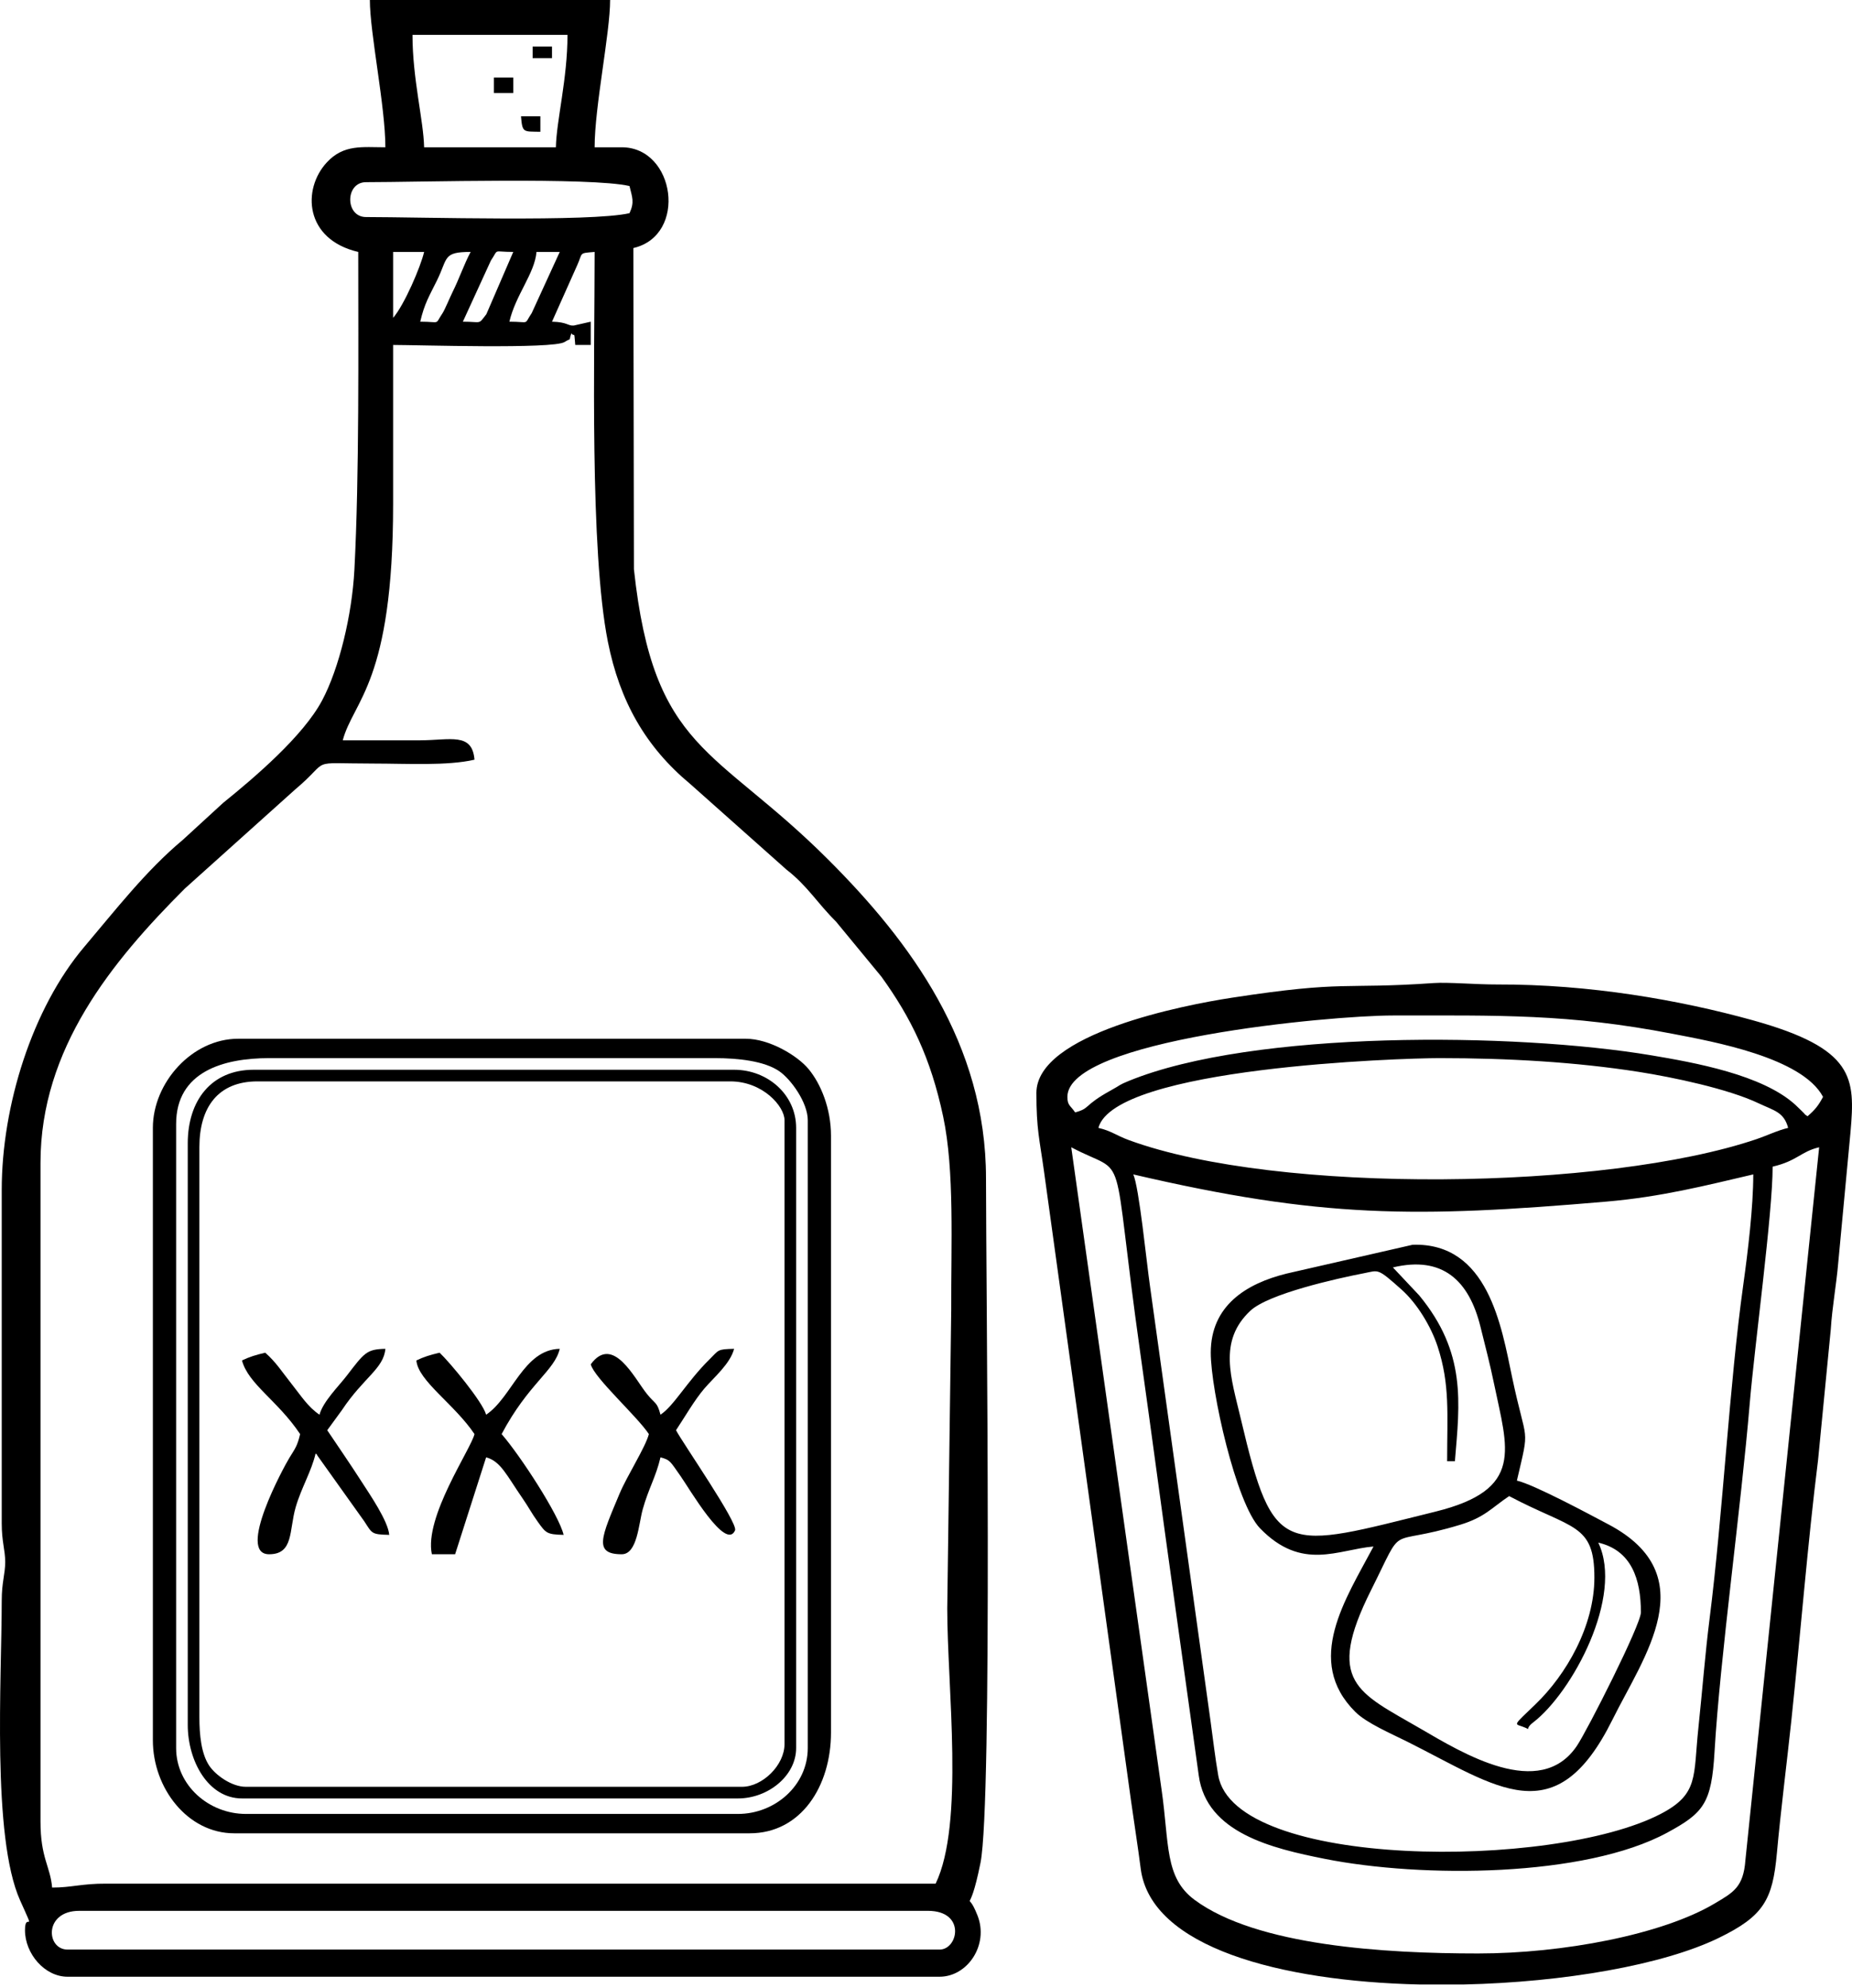
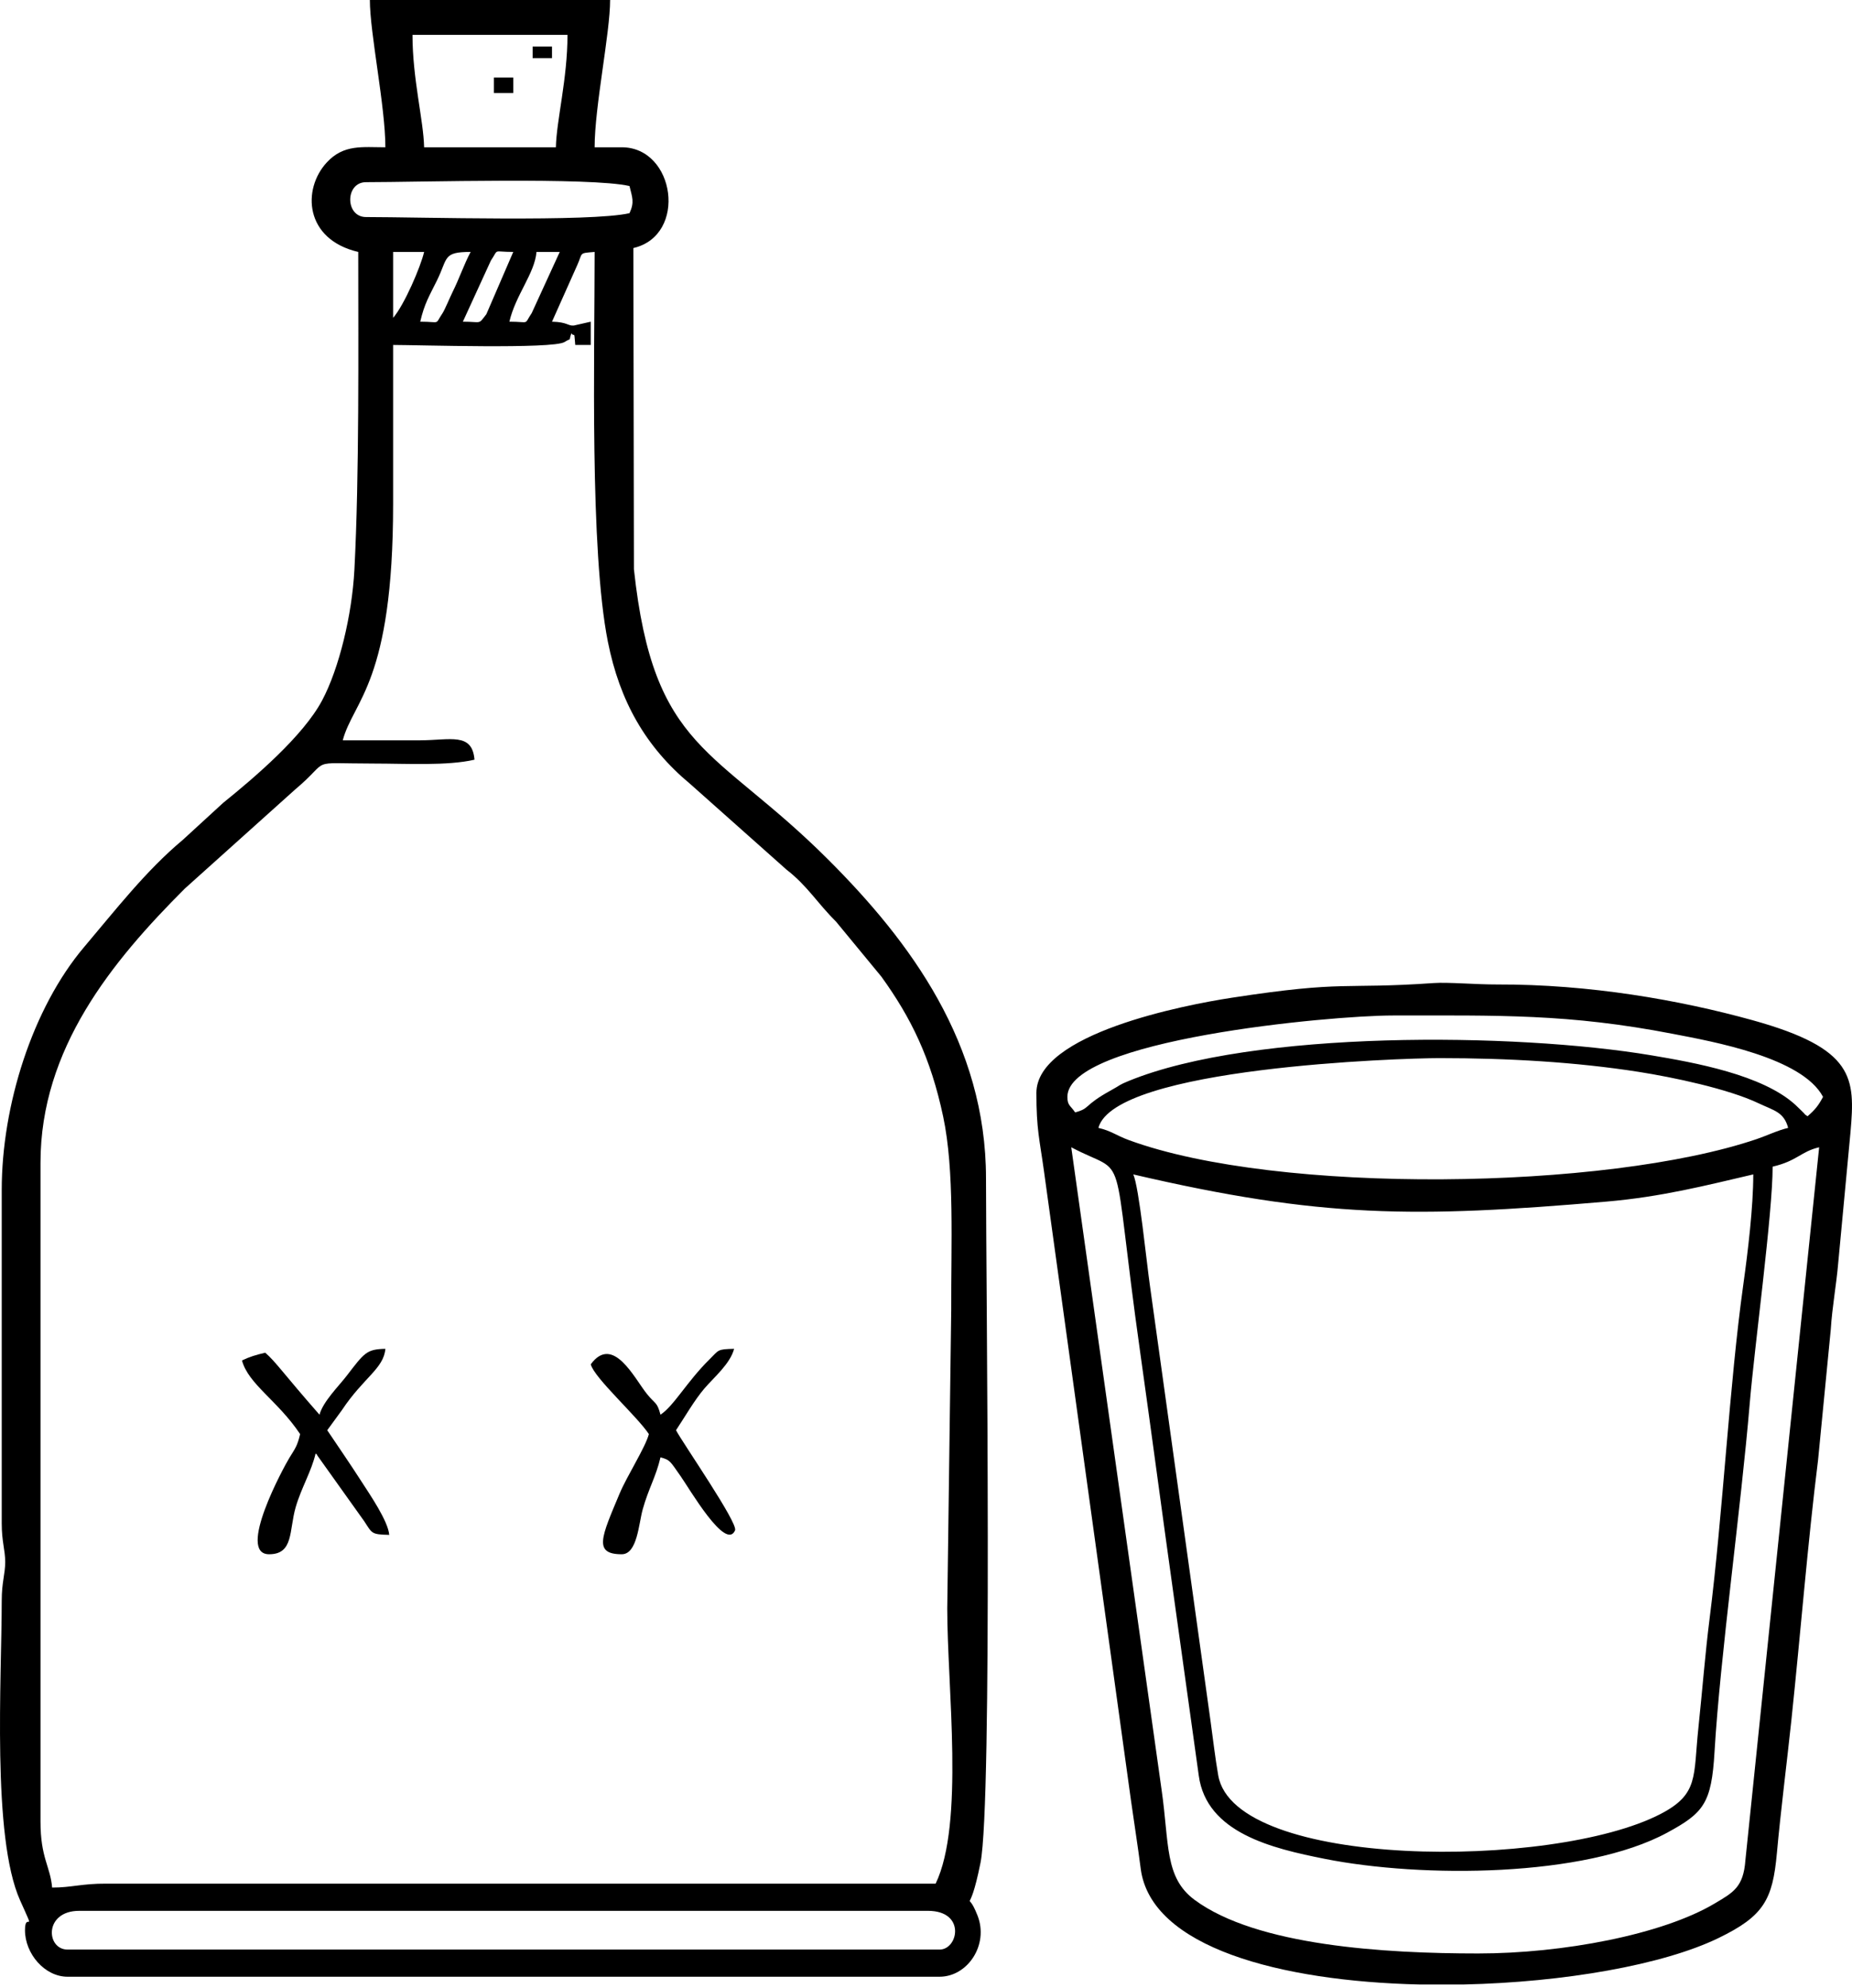
<svg xmlns="http://www.w3.org/2000/svg" width="300" height="322" viewBox="0 0 300 322" fill="none">
  <path fill-rule="evenodd" clip-rule="evenodd" d="M152.188 315.739H10.952C7.448 315.739 7.079 309.463 12.836 309.463H150.305C156.485 309.463 155.241 315.739 152.188 315.739ZM96.322 40.801C96.322 57.469 95.516 89.094 98.469 103.935C100.391 113.584 104.596 120.983 111.828 126.985L127.443 140.874C130.769 143.439 132.408 146.275 135.404 149.232L142.778 158.177C147.6 164.858 150.767 171.351 152.778 180.819C154.644 189.6 154.043 201.612 154.086 212.181L153.443 260.502C153.439 273.346 156.243 295.312 151.559 305.067L17.221 305.06C13.259 305.039 11.613 305.696 8.443 305.696C8.155 302.27 6.56 300.909 6.56 295.024V188.314C6.56 169.812 18.138 155.707 29.94 143.905L47.802 127.867C53.879 122.774 49.458 123.652 60.542 123.659C65.919 123.662 72.476 124.053 76.862 123.033C76.492 118.577 72.952 119.878 68.076 119.892C63.89 119.906 59.704 119.892 55.521 119.892C57.252 113.413 63.68 110.535 63.68 81.603V55.866C67.611 55.866 89.57 56.566 91.45 55.39C92.751 54.576 92.015 55.475 92.555 53.983C93.135 54.75 92.964 53.279 93.184 55.866H95.693V52.099L92.957 52.721C91.983 52.81 91.948 52.156 89.417 52.099L93.486 42.987C94.453 40.865 93.682 41.022 96.322 40.801ZM74.978 52.099L79.516 42.202C80.867 40.19 79.726 40.801 83.141 40.801L78.784 50.884C77.416 52.653 78.098 52.099 74.978 52.099ZM63.68 51.474V40.801H68.702C68.133 43.236 65.489 49.391 63.68 51.474ZM82.512 52.099C83.521 47.767 86.617 44.284 86.905 40.801H90.672L86.133 50.702C84.783 52.71 85.927 52.099 82.512 52.099ZM68.073 52.099C68.766 49.128 69.523 47.977 70.792 45.4C72.579 41.768 71.712 40.801 76.236 40.801C75.145 42.859 74.459 44.977 73.311 47.294C72.895 48.133 72.046 50.18 71.698 50.702C70.347 52.71 71.488 52.099 68.073 52.099ZM101.969 34.525C95.729 35.979 67.746 35.151 59.288 35.151C55.88 35.151 55.88 29.504 59.288 29.504C67.746 29.504 95.729 28.676 101.969 30.129C102.403 31.935 102.815 32.734 101.969 34.525ZM66.818 5.651H91.926C91.926 12.772 90.142 19.475 90.046 23.853H68.702C68.606 19.475 66.818 12.772 66.818 5.651ZM62.426 23.853C58.698 23.853 55.681 23.345 52.944 26.298C48.911 30.648 49.344 38.779 58.03 40.801C58.03 56.314 58.211 76.983 57.408 92.278C57.02 99.589 54.945 108.225 52.187 113.42C49.11 119.217 41.217 125.933 36.149 130.024L29.599 136.03C23.654 140.994 18.7 147.388 13.65 153.347C5.234 163.277 0.28 179.07 0.28 192.71V246.692C0.28 249.731 0.842 250.975 0.842 252.968C0.842 254.962 0.28 256.206 0.28 259.244C0.28 271.711 -1.351 297.501 3.258 307.772C5.977 313.82 4.047 309.357 4.047 312.601C4.047 316.386 7.217 320.136 10.952 320.136H152.188C156.748 320.136 160.199 314.965 158.354 310.245C156.389 305.213 156.847 311.578 158.83 301.67C160.785 291.911 159.719 207.6 159.719 190.826C159.719 169.048 147.494 152.53 134.142 139.196C115.819 120.897 105.875 121.772 102.687 92.183L102.598 40.172C111.419 38.118 109.375 23.853 100.715 23.853H96.322C96.322 17.254 98.831 5.359 98.831 0H59.913C59.913 5.359 62.426 17.254 62.426 23.853Z" fill="black" />
  <path fill-rule="evenodd" clip-rule="evenodd" d="M183.572 190.197C213.978 197.28 229.263 197.258 260.171 194.607C269.13 193.84 276.295 191.995 284.007 190.197C284.007 195.51 283.136 202.706 282.393 208.041C280.122 224.282 279.099 245.047 276.924 262.205C276.224 267.724 275.762 273.715 275.115 279.853C274.283 287.725 275.218 290.56 268.963 293.791C251.436 302.846 199.991 302.679 197.339 287.536C196.838 284.672 196.511 281.765 196.092 278.74L186.273 208.211C185.747 204.601 184.507 192.141 183.572 190.197ZM237.096 321.39H229.907C207.454 320.864 186.408 315.402 184.777 302.611C184.315 298.997 183.76 295.536 183.209 291.623L169.101 189.603C168.394 184.5 167.882 182.94 167.882 177.016C167.882 167.374 191.906 162.754 199.532 161.585C218.161 158.731 217.269 160.249 232.238 159.208C234.584 159.044 239.033 159.449 242.58 159.439C257.463 159.396 272.052 161.944 283.875 165.221C300.496 169.826 300.518 174.578 299.757 183.345L297.763 204.579C297.486 207.931 296.783 211.708 296.562 215.305L294.501 236.471C292.809 250.015 291.683 264.369 290.18 278.598C289.465 285.343 288.445 293.343 287.834 300.106C287.148 307.672 285.716 310.309 278.374 313.87C269.404 318.223 253.383 321.027 237.096 321.39ZM239.442 316.368C224.373 316.368 203.576 315.142 193.508 307.686C188.608 304.058 189.429 298.617 188.156 289.814L173.529 185.804C183.082 190.858 179.784 184.18 184.72 219.182C186.593 232.47 188.224 244.88 190.115 258.352L194.184 287.554C195.435 296.854 206.093 299.356 214.59 301.044C230.326 304.179 256.738 304.04 270.083 296.794C275.968 293.599 277.244 292.064 277.731 283.726C278.623 268.481 282.02 244.194 283.434 227.288C284.216 217.963 287.145 196.523 287.145 188.942C291.15 188.008 291.697 186.497 294.679 185.804L282.731 301.279C282.411 305.636 280.758 306.489 277.78 308.258C269.29 313.316 253.163 316.368 239.442 316.368ZM233.162 171.365C244.3 171.365 255.263 171.994 265.459 173.593C271.021 174.468 279.916 176.33 284.859 178.675C287.376 179.87 288.964 180.076 289.657 182.663C287.958 183.061 286.203 183.921 284.565 184.475C260.189 192.752 207.031 193.52 182.854 184.639C180.74 183.86 180.05 183.16 177.925 182.663C180.544 172.858 226.971 171.365 233.162 171.365ZM174.158 180.154C173.397 179.02 172.903 179.049 172.903 177.641C172.903 168.412 215.414 164.46 225.631 164.46C242.825 164.46 254.051 164.158 270.989 167.435C277.404 168.675 291.925 171.248 295.308 177.641C294.526 179.12 293.968 179.763 292.795 180.783C291.772 180.033 292.944 180.946 291.814 179.88C291.736 179.802 291.583 179.656 291.494 179.571L290.855 178.956C285.503 174.034 274.379 172.069 267.51 170.914C245.387 167.204 203.011 166.82 182.865 175.051C181.148 175.754 181.639 175.662 179.986 176.568C175.402 179.084 176.695 179.475 174.158 180.154Z" fill="black" />
-   <path fill-rule="evenodd" clip-rule="evenodd" d="M28.53 283.098V182.038C28.53 173.569 36.16 171.365 43.594 171.365H115.78C119.614 171.365 123.826 171.838 126.221 173.48C128.136 174.795 130.848 178.569 130.848 181.409V283.098C130.848 289.153 125.542 293.77 119.547 293.77H39.827C33.836 293.77 28.53 289.153 28.53 283.098ZM24.763 182.663V281.843C24.763 289.58 30.374 296.908 37.944 296.908H121.43C129.792 296.908 134.611 289.221 134.611 280.589V183.921C134.611 179.593 133.005 175.573 130.969 173.125C129.174 170.964 124.636 168.227 120.801 168.227H38.573C31.113 168.227 24.763 175.349 24.763 182.663Z" fill="black" />
-   <path fill-rule="evenodd" clip-rule="evenodd" d="M258.899 249.83C264.276 251.081 265.804 255.747 265.804 261.128C265.804 263.125 257.104 280.279 255.424 282.763C249.421 291.62 236.905 283.915 230.053 279.931C219.971 274.074 214.629 272.436 222.074 257.57C227.796 246.148 224.203 250.694 236.546 246.934C240.529 245.718 241.652 244.176 244.463 242.296C254.702 247.716 258.27 246.674 258.27 255.481C258.27 263.338 253.714 271.224 248.696 276.043C245.11 279.483 245.295 279.156 246.571 279.608C248.39 280.251 246.749 280.183 248.341 278.961C254.723 274.064 263.054 258.487 258.899 249.83ZM225.632 205.262C233.667 203.339 237.974 207.355 239.829 214.917C240.664 218.318 241.311 220.699 242.004 224.044C244.208 234.716 246.973 241.237 232.537 244.809C207.863 250.918 206.331 252.414 201.018 229.875C199.426 223.109 197.29 217.213 202.528 212.291C205.471 209.519 216.591 207.042 221.012 206.189C223.375 205.734 223.066 205.311 227.05 208.865C229.516 211.065 231.805 214.786 232.885 218.095C234.893 224.25 234.417 228.944 234.417 236.649H235.675C236.467 227.111 237.548 219.082 229.893 209.789L225.632 205.262ZM196.128 219.072C196.128 225.152 200.211 243.483 204.103 247.506C210.891 254.525 216.783 250.932 222.49 250.459C218.009 258.932 211.2 268.957 219.551 277.251C221.378 279.064 225.34 280.759 227.931 282.053C242.566 289.366 251.966 297.124 261.202 278.495C266.259 268.296 276.142 255.136 260.58 246.895C257.471 245.249 248.54 240.445 245.718 239.787C247.857 230.6 247.314 234.311 244.933 222.995C243.223 214.857 241.062 201.203 228.83 201.591L208.421 206.257C201.896 207.867 196.128 211.435 196.128 219.072Z" fill="black" />
-   <path fill-rule="evenodd" clip-rule="evenodd" d="M32.297 278.076V185.805C32.297 179.333 35.317 175.132 41.711 175.132H118.292C123.584 175.132 127.081 179.191 127.081 181.408V282.472C127.081 285.841 123.545 289.377 120.176 289.377H39.827C37.528 289.377 34.887 287.476 33.867 285.919C32.606 283.986 32.297 281.008 32.297 278.076ZM30.413 185.176V279.334C30.413 285.205 33.725 291.261 39.198 291.261H119.547C124.397 291.261 128.964 287.618 128.964 283.098V182.663C128.964 177.254 124.316 173.249 118.918 173.249H41.082C34.24 173.249 30.413 178.217 30.413 185.176Z" fill="black" />
-   <path fill-rule="evenodd" clip-rule="evenodd" d="M51.754 229.115C49.895 227.871 48.755 226.041 47.273 224.179C45.78 222.302 44.696 220.575 42.965 219.072C41.444 219.427 40.449 219.729 39.198 220.326C40.229 224.179 44.962 226.798 48.616 232.253C48.161 234.208 47.806 234.581 46.853 236.141C45.979 237.57 38.271 251.714 43.594 251.714C47.592 251.714 46.807 247.844 47.898 244.091C48.804 240.963 50.45 238.295 51.125 235.391C51.224 235.505 51.374 235.533 51.413 235.732L58.993 246.358C60.308 248.348 60.105 248.508 63.051 248.576C62.863 246.316 59.896 242.022 58.538 239.908C56.679 237.012 54.86 234.389 53.008 231.628L55.393 228.362C58.879 223.105 62.16 221.648 62.426 218.443C59.363 218.514 59.039 219.068 56.143 222.832C54.86 224.499 52.322 226.993 51.754 229.115Z" fill="black" />
-   <path fill-rule="evenodd" clip-rule="evenodd" d="M78.745 229.115C78.191 227.036 72.877 220.65 71.214 219.072C69.69 219.427 68.695 219.729 67.447 220.326C67.721 223.639 73.617 227.406 76.861 232.253C76.296 234.68 68.68 245.69 69.956 251.714H73.723L78.745 236.02C81.112 236.653 82.053 238.916 84.651 242.669C85.661 244.13 86.105 245.061 87.125 246.472C88.422 248.267 88.532 248.512 91.3 248.576C90.547 245.345 84.264 235.714 81.257 232.253C85.575 224.09 89.844 222.004 90.671 218.443C84.793 218.574 82.967 226.286 78.745 229.115Z" fill="black" />
+   <path fill-rule="evenodd" clip-rule="evenodd" d="M51.754 229.115C45.78 222.302 44.696 220.575 42.965 219.072C41.444 219.427 40.449 219.729 39.198 220.326C40.229 224.179 44.962 226.798 48.616 232.253C48.161 234.208 47.806 234.581 46.853 236.141C45.979 237.57 38.271 251.714 43.594 251.714C47.592 251.714 46.807 247.844 47.898 244.091C48.804 240.963 50.45 238.295 51.125 235.391C51.224 235.505 51.374 235.533 51.413 235.732L58.993 246.358C60.308 248.348 60.105 248.508 63.051 248.576C62.863 246.316 59.896 242.022 58.538 239.908C56.679 237.012 54.86 234.389 53.008 231.628L55.393 228.362C58.879 223.105 62.16 221.648 62.426 218.443C59.363 218.514 59.039 219.068 56.143 222.832C54.86 224.499 52.322 226.993 51.754 229.115Z" fill="black" />
  <path fill-rule="evenodd" clip-rule="evenodd" d="M106.991 229.115C106.419 226.972 106.181 227.487 104.756 225.703C102.773 223.223 99.286 216.055 95.693 220.955C96.29 223.194 103.114 229.271 105.111 232.253C104.521 234.464 101.568 239.02 100.349 241.93C97.438 248.878 96.059 251.714 100.715 251.714C103.235 251.714 103.455 246.788 104.112 244.439C105.051 241.074 106.259 239.169 106.991 236.02C108.597 236.45 108.544 236.663 110.239 239.051C111.622 240.999 117.567 251.294 119.07 247.844C119.586 246.66 110.609 233.717 109.504 231.628C110.854 229.609 112.475 226.777 114.077 224.9C115.655 223.049 118.26 220.909 118.918 218.443C116.16 218.507 116.487 218.61 114.952 220.127C111.227 223.806 109.212 227.63 106.991 229.115Z" fill="black" />
  <path fill-rule="evenodd" clip-rule="evenodd" d="M79.999 15.065H83.141V12.556H79.999V15.065Z" fill="black" />
-   <path fill-rule="evenodd" clip-rule="evenodd" d="M87.534 21.341V18.832H84.395C84.619 21.543 84.751 21.28 87.534 21.341Z" fill="black" />
  <path fill-rule="evenodd" clip-rule="evenodd" d="M86.279 9.418H89.417V7.534H86.279V9.418Z" fill="black" />
</svg>